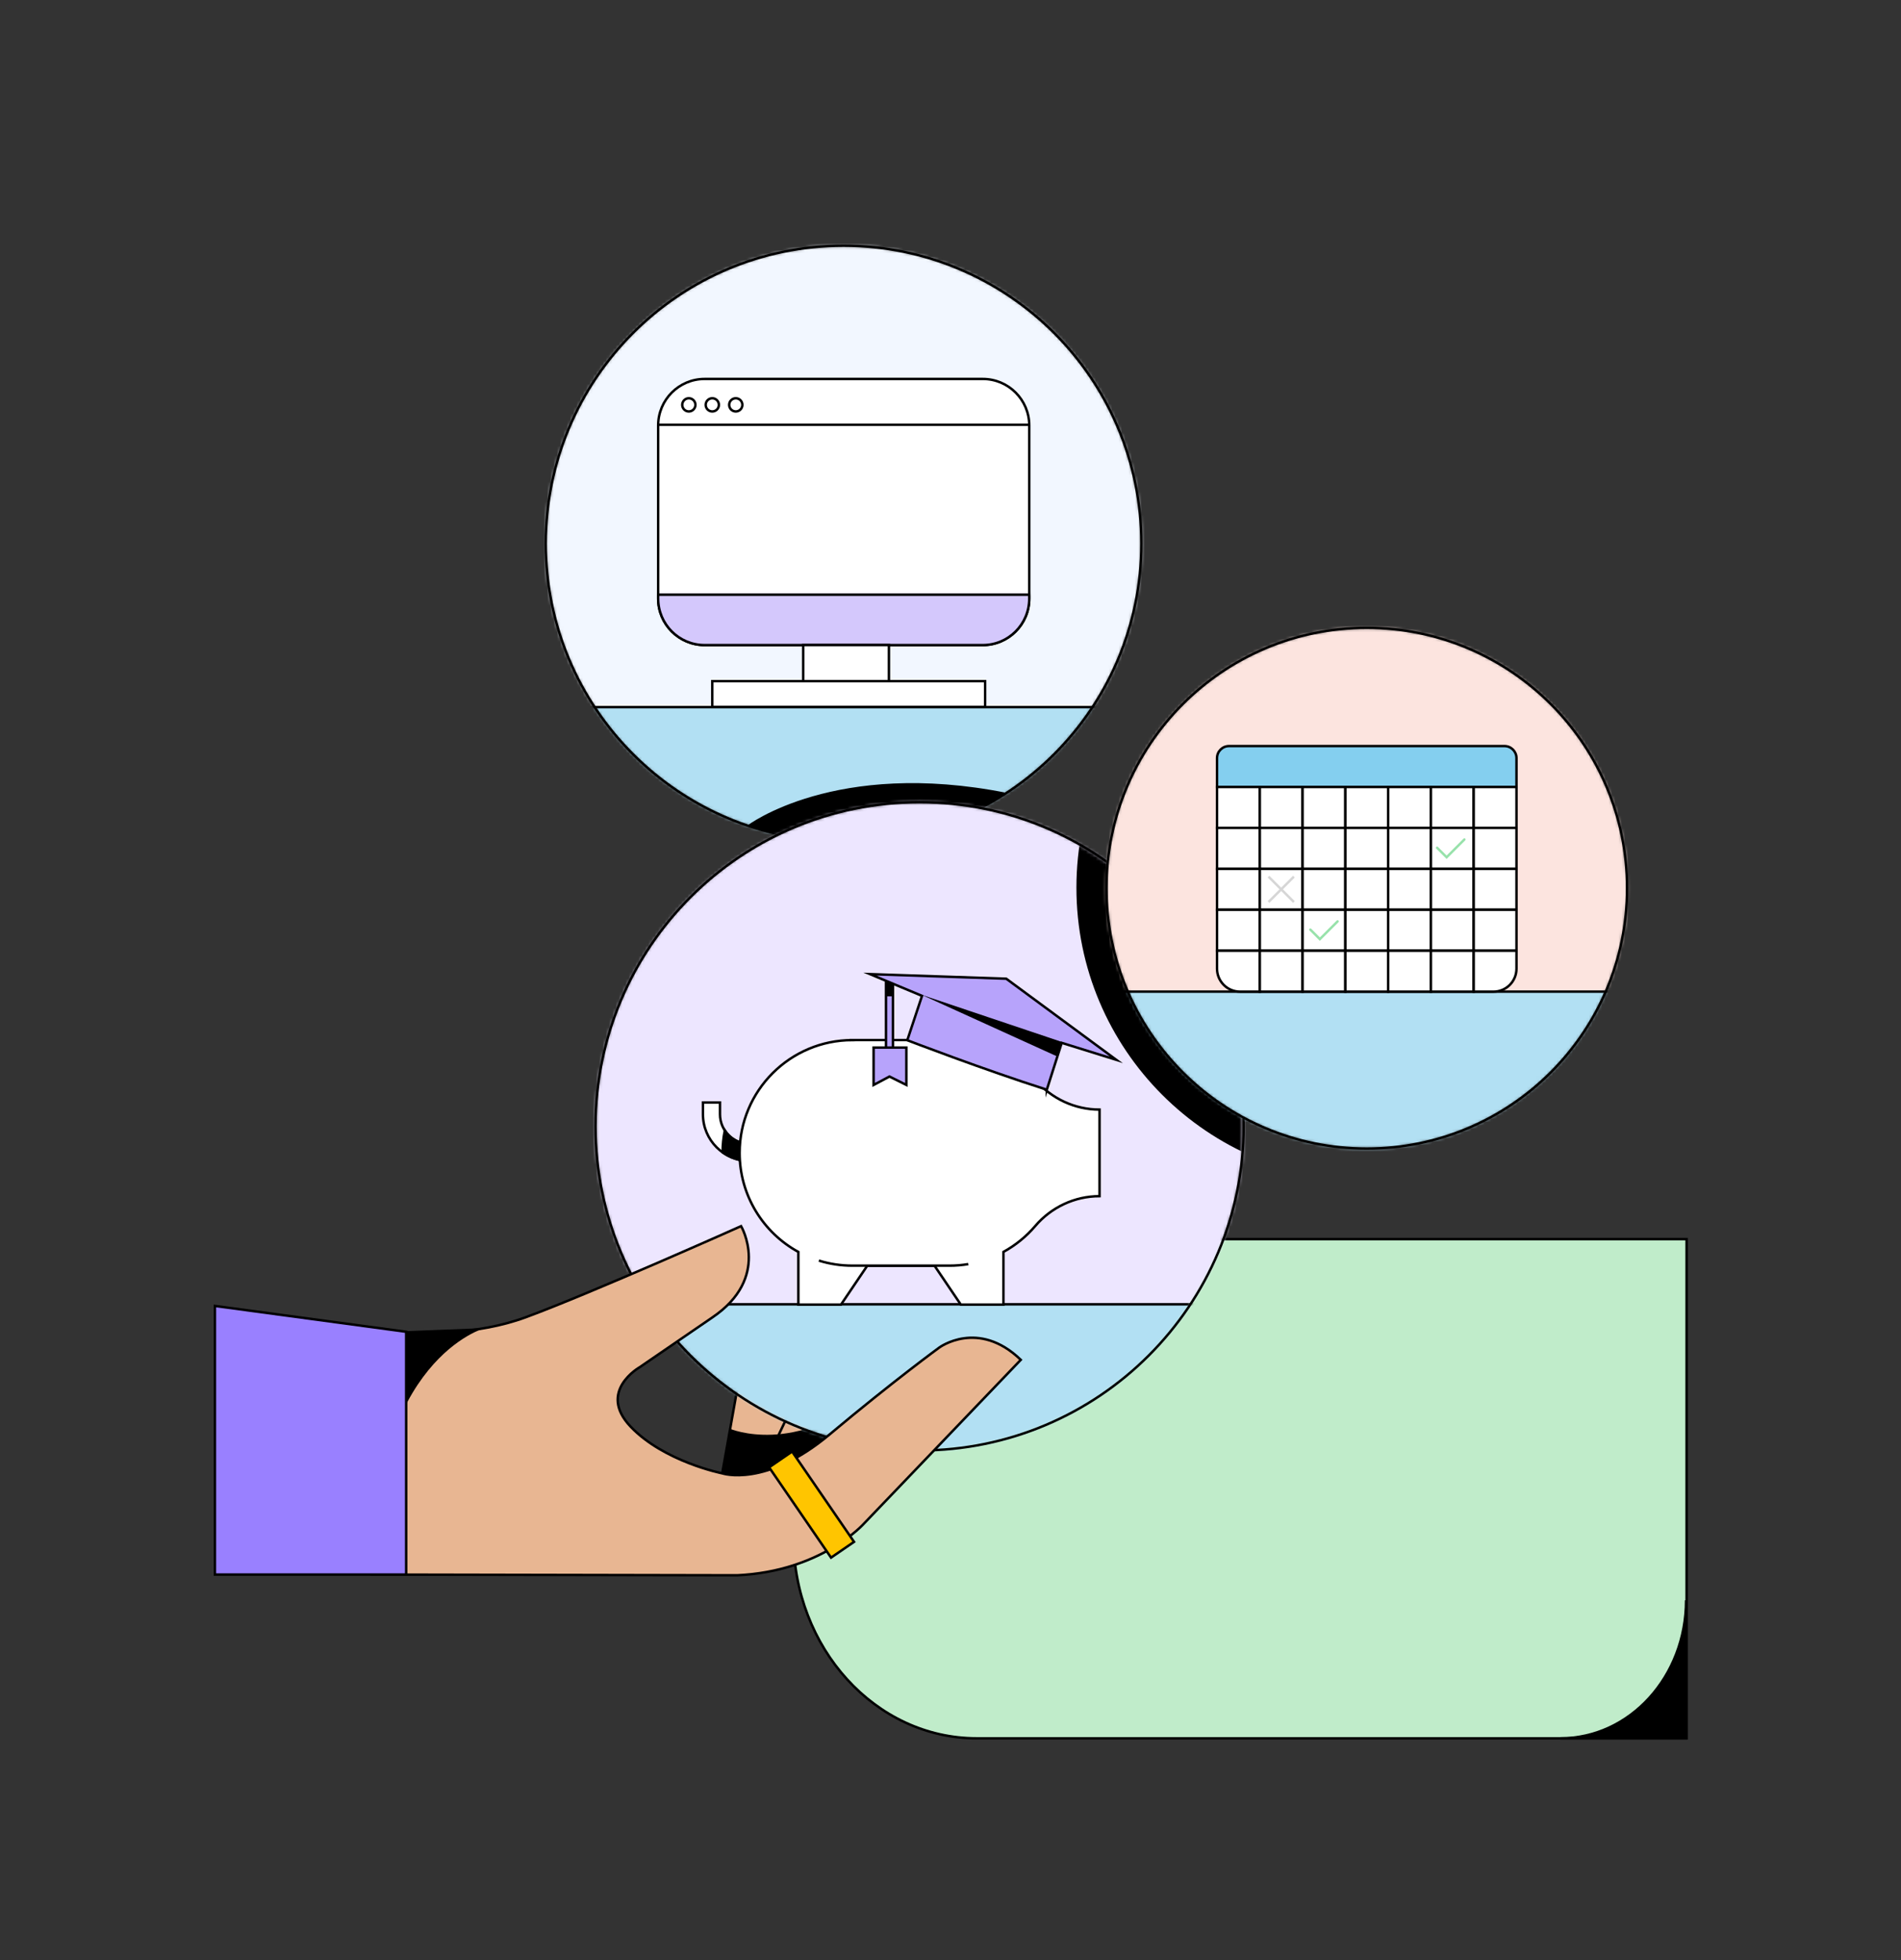
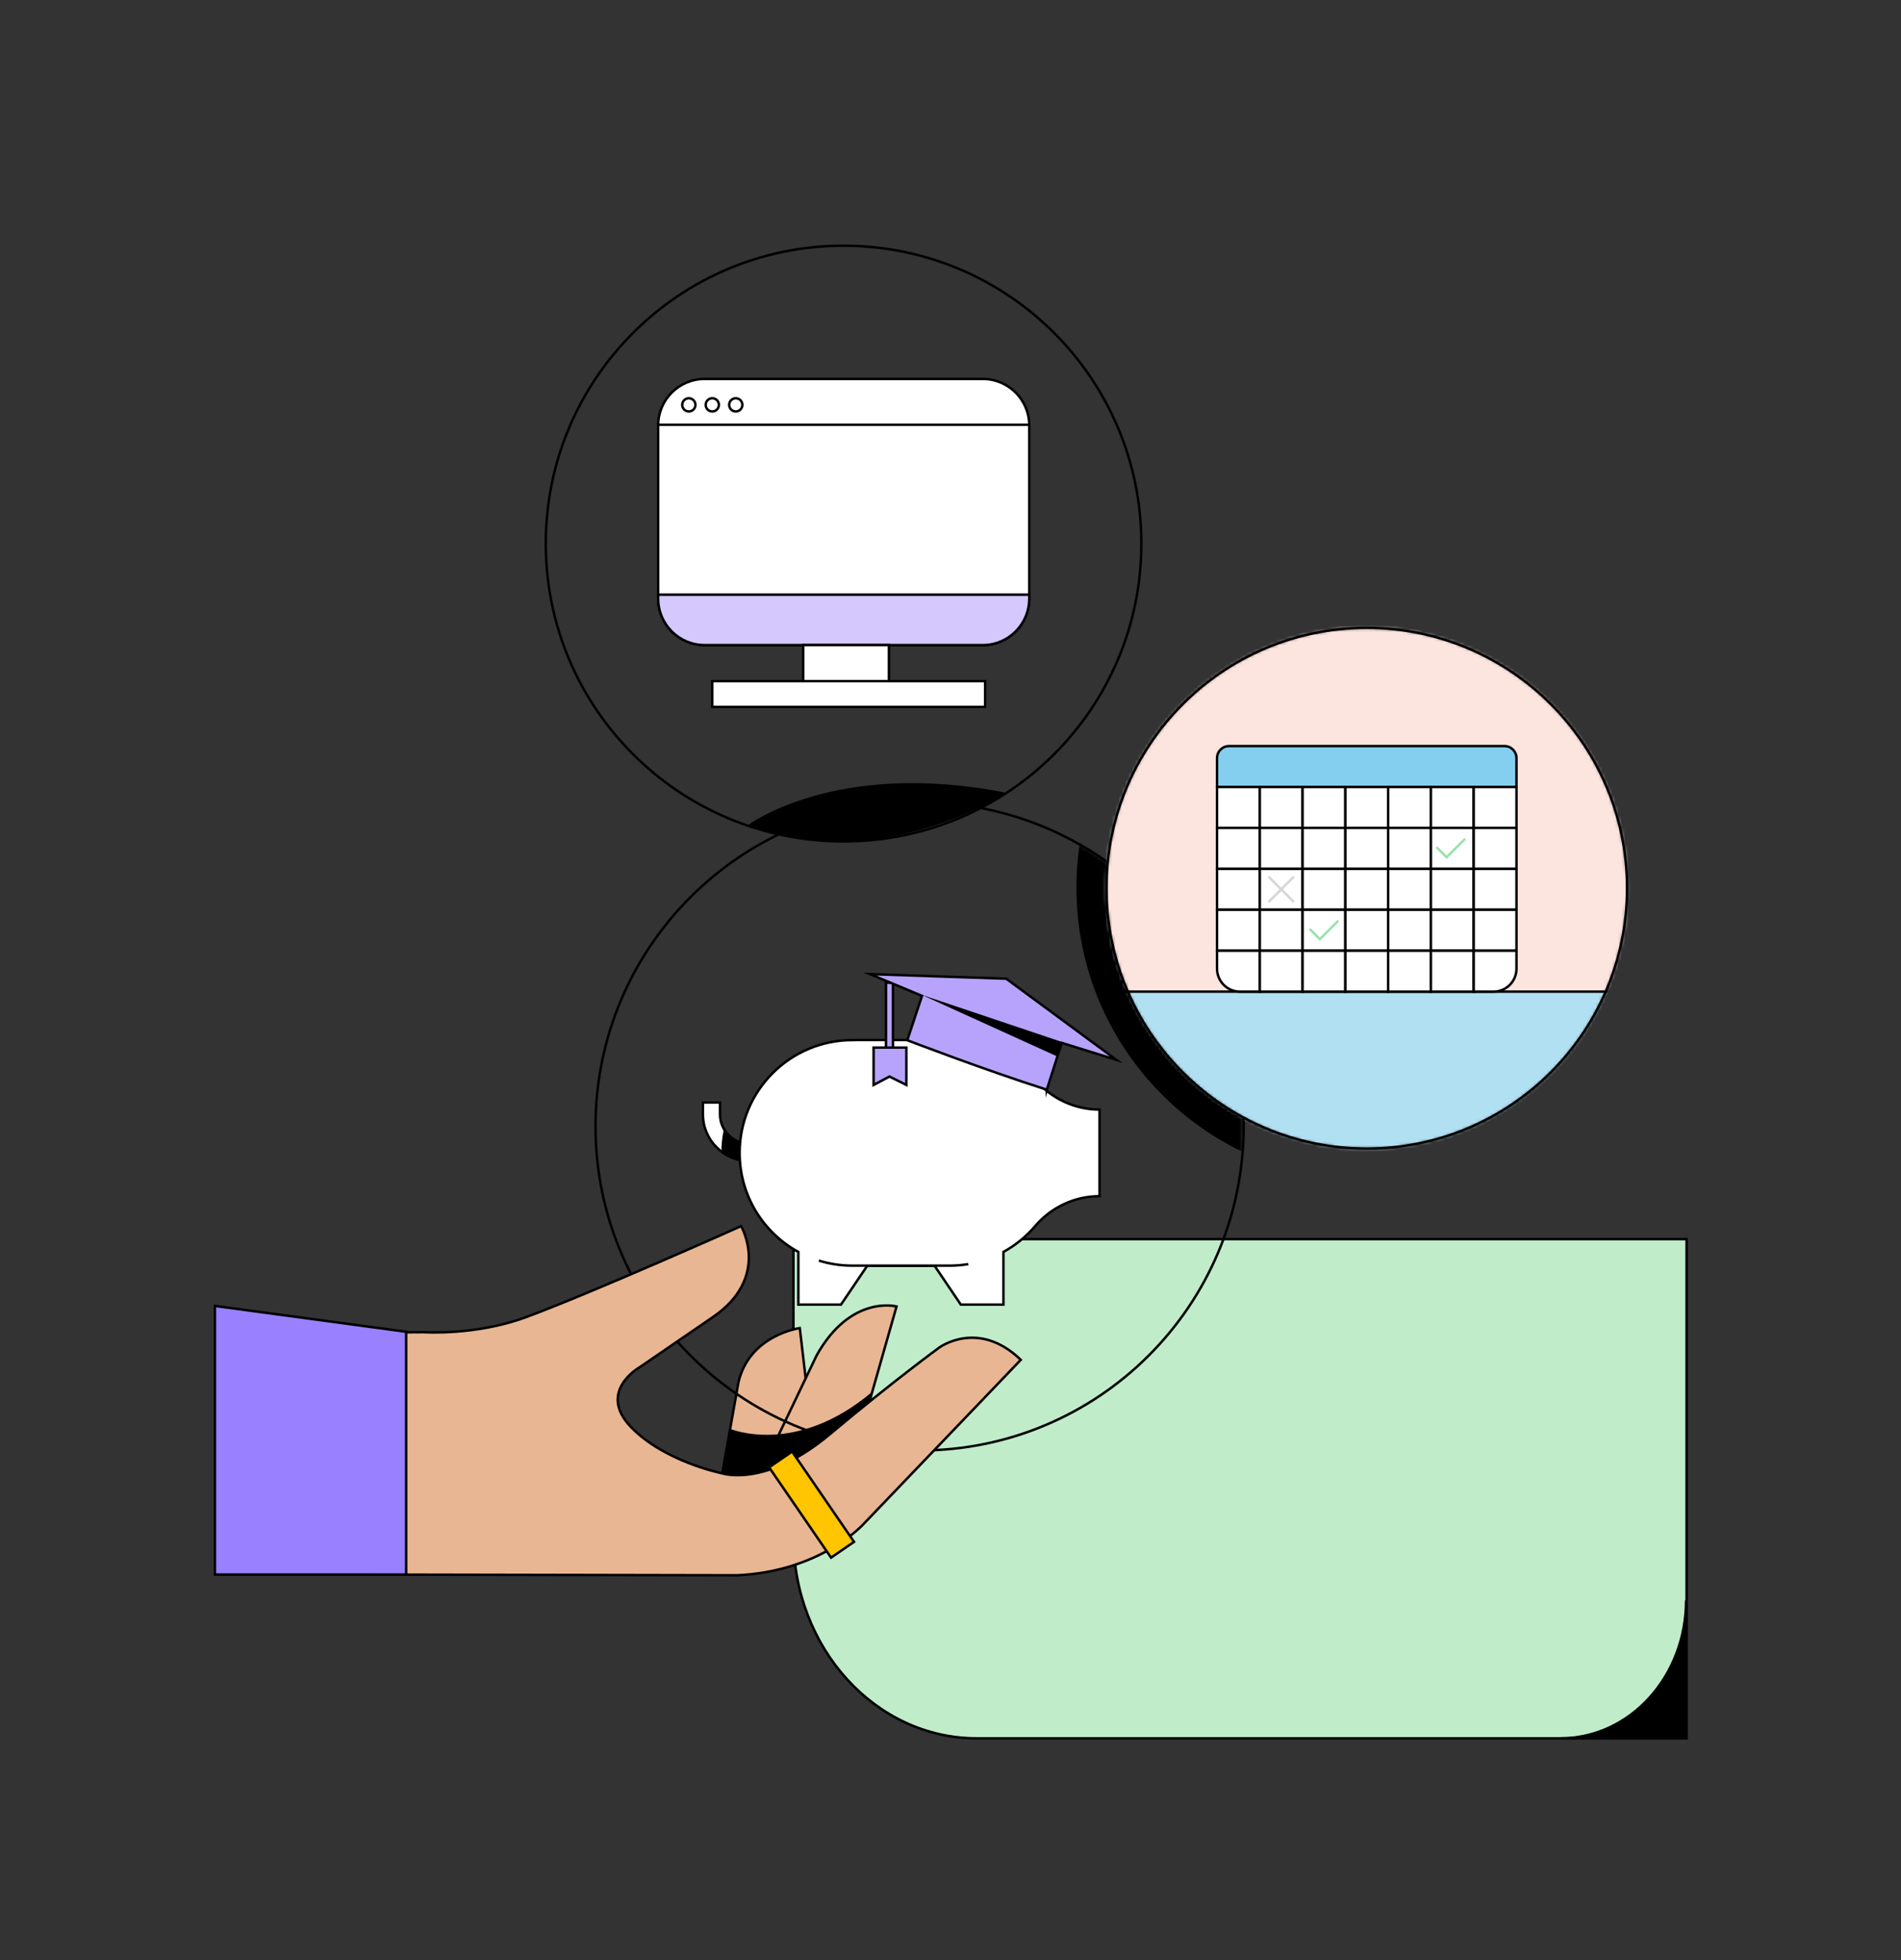
<svg xmlns="http://www.w3.org/2000/svg" width="582" height="600" viewBox="0 0 582 600" fill="none">
  <rect x="0" y="0" width="582" height="600" fill="#333333" stroke="none" />
  <mask id="mask0_1402_72718" style="mask-type:alpha" maskUnits="userSpaceOnUse" x="167" y="75" width="183" height="183">
-     <path d="M258.26 257.55C308.612 257.55 349.43 216.732 349.43 166.38C349.43 116.028 308.612 75.21 258.26 75.21C207.908 75.21 167.09 116.028 167.09 166.38C167.09 216.732 207.908 257.55 258.26 257.55Z" fill="black" />
-   </mask>
+     </mask>
  <g mask="url(#mask0_1402_72718)">
    <path d="M364.58 239.61H5.98V63.58H442.62L366.82 243.94" fill="#F2F7FF" />
    <path d="M364.58 239.61H5.98V63.58H442.62L366.82 243.94" stroke="black" stroke-width="0.75" stroke-miterlimit="10" />
    <path d="M364.58 216.44H5.98V281.85H442.62L366.82 214.83" fill="#B2E0F3" />
    <path d="M364.58 216.44H5.98V281.85H442.62L366.82 214.83" stroke="black" stroke-width="0.75" stroke-miterlimit="10" />
  </g>
  <path d="M258.26 257.55C308.612 257.55 349.43 216.732 349.43 166.38C349.43 116.028 308.612 75.21 258.26 75.21C207.908 75.21 167.09 116.028 167.09 166.38C167.09 216.732 207.908 257.55 258.26 257.55Z" stroke="black" stroke-width="0.75" stroke-miterlimit="10" />
  <path d="M300.88 115.99H215.73C207.871 115.99 201.5 122.361 201.5 130.22V183.22C201.5 191.079 207.871 197.45 215.73 197.45H300.88C308.739 197.45 315.11 191.079 315.11 183.22V130.22C315.11 122.361 308.739 115.99 300.88 115.99Z" fill="white" stroke="black" stroke-width="0.75" stroke-miterlimit="10" />
  <mask id="mask1_1402_72718" style="mask-type:alpha" maskUnits="userSpaceOnUse" x="185" y="181" width="155" height="67">
    <path d="M339.051 181.8H185.391V247.28H339.051V181.8Z" fill="black" />
  </mask>
  <g mask="url(#mask1_1402_72718)">
    <path d="M300.88 115.99H215.73C207.871 115.99 201.5 122.361 201.5 130.22V183.22C201.5 191.079 207.871 197.45 215.73 197.45H300.88C308.739 197.45 315.11 191.079 315.11 183.22V130.22C315.11 122.361 308.739 115.99 300.88 115.99Z" fill="#D4C8FC" stroke="black" stroke-width="0.75" stroke-miterlimit="10" />
  </g>
  <path d="M201.5 182.03H315.11" stroke="black" stroke-width="0.75" stroke-miterlimit="10" />
  <path d="M272.15 197.44H245.9V215.27H272.15V197.44Z" fill="white" stroke="black" stroke-width="0.75" stroke-miterlimit="10" />
  <path d="M301.6 208.49H218.07V216.37H301.6V208.49Z" fill="white" stroke="black" stroke-width="0.75" stroke-miterlimit="10" />
  <path d="M210.889 125.94C212.005 125.94 212.909 125.036 212.909 123.92C212.909 122.805 212.005 121.9 210.889 121.9C209.774 121.9 208.869 122.805 208.869 123.92C208.869 125.036 209.774 125.94 210.889 125.94Z" fill="white" stroke="black" stroke-width="0.75" stroke-miterlimit="10" />
  <path d="M218.071 125.94C219.186 125.94 220.091 125.036 220.091 123.92C220.091 122.805 219.186 121.9 218.071 121.9C216.955 121.9 216.051 122.805 216.051 123.92C216.051 125.036 216.955 125.94 218.071 125.94Z" fill="white" stroke="black" stroke-width="0.75" stroke-miterlimit="10" />
  <path d="M225.26 125.94C226.376 125.94 227.28 125.036 227.28 123.92C227.28 122.805 226.376 121.9 225.26 121.9C224.145 121.9 223.24 122.805 223.24 123.92C223.24 125.036 224.145 125.94 225.26 125.94Z" fill="white" stroke="black" stroke-width="0.75" stroke-miterlimit="10" />
  <path d="M201.5 130.02H314.94" stroke="black" stroke-width="0.75" stroke-miterlimit="10" />
  <path d="M228.891 252.63C228.891 252.63 255.701 232.21 308.251 242.69C308.251 242.69 269.191 268.08 228.891 252.63Z" fill="black" />
  <path d="M242.92 470.44C242.92 504.48 268.03 532.07 299.01 532.07H516.36V379.28H242.92V470.44Z" fill="#C0ECCA" stroke="black" stroke-width="0.75" stroke-miterlimit="10" />
  <path d="M516.2 489.82V532.07H477.75C498.99 532.07 516.2 513.15 516.2 489.82Z" fill="black" stroke="black" stroke-width="0.75" stroke-miterlimit="10" />
  <path d="M266.189 429.03L274.479 399.9C274.479 399.9 260.439 396.16 249.999 414.91L232.939 450.61L266.189 429.04V429.03Z" fill="#E8B692" />
  <path d="M246.659 421.88L244.859 406.51C244.859 406.51 229.529 408.58 226.099 423.01L221.109 450.96C221.109 450.96 251.369 443.74 246.669 421.88H246.659Z" fill="#E8B692" />
  <path d="M249.18 442.76C234.23 454.31 221.1 450.96 221.1 450.96L223.53 437.34C223.53 437.34 243.54 445.9 267.04 426L266.18 429.03C266.18 429.03 254 439.03 249.18 442.76Z" fill="black" />
  <path d="M246.659 421.88L244.859 406.51C244.859 406.51 229.529 408.58 226.099 423.01L221.109 450.96" stroke="black" stroke-width="0.75" stroke-miterlimit="10" />
  <path d="M232.939 450.6L249.999 414.9C260.439 396.15 274.479 399.89 274.479 399.89L266.189 429.02" stroke="black" stroke-width="0.75" stroke-miterlimit="10" />
  <mask id="mask2_1402_72718" style="mask-type:alpha" maskUnits="userSpaceOnUse" x="182" y="245" width="199" height="199">
-     <path d="M281.53 443.97C336.322 443.97 380.74 399.552 380.74 344.76C380.74 289.968 336.322 245.55 281.53 245.55C226.738 245.55 182.32 289.968 182.32 344.76C182.32 399.552 226.738 443.97 281.53 443.97Z" fill="black" />
-   </mask>
+     </mask>
  <g mask="url(#mask2_1402_72718)">
-     <path d="M397.23 424.45H7.02V232.9H482.15L399.67 429.15" fill="#EDE6FF" />
+     <path d="M397.23 424.45H7.02V232.9H482.15" fill="#EDE6FF" />
    <path d="M397.23 424.45H7.02V232.9H482.15L399.67 429.15" stroke="black" stroke-width="0.75" stroke-miterlimit="10" />
    <path d="M397.24 399.23H7.02V470.4H482.16L399.67 397.48" fill="#B2E0F3" />
-     <path d="M397.24 399.23H7.02V470.4H482.16L399.67 397.48" stroke="black" stroke-width="0.75" stroke-miterlimit="10" />
  </g>
  <path d="M281.53 443.97C336.322 443.97 380.74 399.552 380.74 344.76C380.74 289.968 336.322 245.55 281.53 245.55C226.738 245.55 182.32 289.968 182.32 344.76C182.32 399.552 226.738 443.97 281.53 443.97Z" stroke="black" stroke-width="0.75" stroke-miterlimit="10" />
  <path d="M229.481 355.359H233.881V350.139H229.481C224.491 350.139 220.431 346.079 220.431 341.089V337.459H215.211V341.089C215.211 348.959 221.611 355.359 229.481 355.359Z" fill="white" stroke="black" stroke-width="0.75" stroke-miterlimit="10" />
  <path d="M221.221 352.72C221.231 350.43 221.461 348.19 221.901 346.02C223.521 348.5 226.311 350.14 229.481 350.14H233.881V355.36H229.481C226.401 355.36 223.551 354.38 221.221 352.72Z" fill="black" stroke="black" stroke-width="0.75" stroke-miterlimit="10" />
  <path d="M260.961 318.35H290.651C301.171 318.35 310.591 323.06 316.931 330.48C321.861 336.26 329.041 339.63 336.631 339.63V366.13C329.041 366.13 321.861 369.5 316.931 375.28C314.211 378.47 310.911 381.16 307.211 383.19V399.31H294.151L286.111 387.42H265.521L257.481 399.31H244.421V383.2C233.711 377.34 226.441 365.96 226.441 352.89C226.441 333.82 241.901 318.36 260.971 318.36L260.961 318.35Z" fill="white" stroke="black" stroke-width="0.75" stroke-miterlimit="10" />
  <path d="M296.451 386.92C294.571 387.24 292.631 387.4 290.661 387.4H260.971C257.391 387.4 253.951 386.86 250.701 385.85" fill="white" />
  <path d="M296.451 386.92C294.571 387.24 292.631 387.4 290.661 387.4H260.971C257.391 387.4 253.951 386.86 250.701 385.85" stroke="black" stroke-width="0.75" stroke-miterlimit="10" />
  <path d="M271.249 322.52H273.379V300.78H271.249V322.52Z" fill="#B7A3FB" stroke="black" stroke-width="0.75" stroke-miterlimit="10" />
-   <path d="M271.261 304.959H273.391V300.769H271.261V304.959Z" fill="black" />
  <path d="M267.459 320.64H277.489V332.09L272.319 329.51L267.459 332.09V320.64Z" fill="#B7A3FB" stroke="black" stroke-width="0.75" stroke-miterlimit="10" />
  <path d="M320.48 333.55L325.05 319.2L341.76 324.4L308.07 299.57L266.34 298.16L282.28 304.82L277.77 318.4C277.77 318.4 301.3 327.44 320.48 333.54V333.55Z" fill="#B7A3FB" stroke="black" stroke-width="0.75" stroke-miterlimit="10" />
  <path d="M324.94 318.87L282.16 304.5L323.52 323.3L324.94 318.87Z" fill="black" />
  <path d="M113.85 407.87L129.77 407.77C129.77 407.77 145.58 408.86 160.97 403.19C181.06 395.79 226.89 375.3 226.89 375.3C226.89 375.3 236.14 391.05 218.06 403.27L195.83 418.49C195.83 418.49 182.79 425.86 193.04 436.65C203.3 447.44 221.11 450.97 221.11 450.97C221.11 450.97 234.36 455.49 254.01 439.04C273.66 422.59 287.57 412.46 287.57 412.46C287.57 412.46 299.49 403.65 312.52 416.22L264.56 466.29C264.56 466.29 251.65 480.97 225.69 482.17L113.85 481.95V407.87Z" fill="#E8B692" />
  <path d="M113.85 407.87L129.77 407.77C129.77 407.77 145.58 408.86 160.97 403.19C181.06 395.79 226.89 375.3 226.89 375.3C226.89 375.3 236.14 391.05 218.06 403.27L195.83 418.49C195.83 418.49 182.79 425.86 193.04 436.65C203.3 447.44 221.11 450.97 221.11 450.97C221.11 450.97 234.36 455.49 254.01 439.04C273.66 422.59 287.57 412.46 287.57 412.46C287.57 412.46 299.49 403.65 312.52 416.22L264.56 466.29C264.56 466.29 251.65 480.97 225.69 482.17L113.85 481.95V407.87Z" stroke="black" stroke-width="0.75" stroke-miterlimit="10" />
-   <path d="M148.389 406.51C148.389 406.51 113.799 415.9 113.859 481.94V407.86L148.389 406.5V406.51Z" fill="black" />
  <mask id="mask3_1402_72718" style="mask-type:alpha" maskUnits="userSpaceOnUse" x="181" y="245" width="200" height="199">
    <path d="M281.159 443.97C335.951 443.97 380.369 399.552 380.369 344.76C380.369 289.968 335.951 245.55 281.159 245.55C226.367 245.55 181.949 289.968 181.949 344.76C181.949 399.552 226.367 443.97 281.159 443.97Z" fill="black" />
  </mask>
  <g mask="url(#mask3_1402_72718)">
    <path d="M419.229 361.38C468.758 361.38 508.909 321.228 508.909 271.7C508.909 222.171 468.758 182.02 419.229 182.02C369.7 182.02 329.549 222.171 329.549 271.7C329.549 321.228 369.7 361.38 419.229 361.38Z" fill="black" />
  </g>
  <mask id="mask4_1402_72718" style="mask-type:alpha" maskUnits="userSpaceOnUse" x="338" y="192" width="161" height="160">
    <path d="M418.44 351.56C462.452 351.56 498.13 315.881 498.13 271.87C498.13 227.858 462.452 192.18 418.44 192.18C374.428 192.18 338.75 227.858 338.75 271.87C338.75 315.881 374.428 351.56 418.44 351.56Z" fill="black" />
  </mask>
  <g mask="url(#mask4_1402_72718)">
    <path d="M511.359 335.87H197.949V182.02H579.569L513.319 339.65" fill="#FCE4DF" />
    <path d="M511.359 335.87H197.949V182.02H579.569L513.319 339.65" stroke="black" stroke-width="0.75" stroke-miterlimit="10" />
    <path d="M511.369 303.52H197.949V360.69H579.579L513.329 302.12" fill="#B2E0F3" />
    <path d="M511.369 303.52H197.949V360.69H579.579L513.329 302.12" stroke="black" stroke-width="0.75" stroke-miterlimit="10" />
  </g>
  <path d="M418.44 351.56C462.452 351.56 498.13 315.881 498.13 271.87C498.13 227.858 462.452 192.18 418.44 192.18C374.428 192.18 338.75 227.858 338.75 271.87C338.75 315.881 374.428 351.56 418.44 351.56Z" stroke="black" stroke-width="0.75" stroke-miterlimit="10" />
  <path d="M451.18 228.36H376.28C374.25 228.36 372.6 230.01 372.6 232.04V240.89H464.28V232.04C464.28 230.01 462.63 228.36 460.6 228.36H451.18Z" fill="#84CFEF" stroke="black" stroke-width="0.75" stroke-miterlimit="10" />
  <path d="M385.7 240.89H372.6V253.42H385.7V240.89Z" fill="white" stroke="black" stroke-width="0.75" stroke-miterlimit="10" />
  <path d="M398.799 240.89H385.699V253.42H398.799V240.89Z" fill="white" stroke="black" stroke-width="0.75" stroke-miterlimit="10" />
  <path d="M411.889 240.89H398.789V253.42H411.889V240.89Z" fill="white" stroke="black" stroke-width="0.75" stroke-miterlimit="10" />
  <path d="M424.989 240.89H411.889V253.42H424.989V240.89Z" fill="white" stroke="black" stroke-width="0.75" stroke-miterlimit="10" />
  <path d="M438.09 240.89H424.99V253.42H438.09V240.89Z" fill="white" stroke="black" stroke-width="0.75" stroke-miterlimit="10" />
  <path d="M451.18 240.89H438.08V253.42H451.18V240.89Z" fill="white" stroke="black" stroke-width="0.75" stroke-miterlimit="10" />
  <path d="M464.28 240.89H451.18V253.42H464.28V240.89Z" fill="white" stroke="black" stroke-width="0.75" stroke-miterlimit="10" />
  <path d="M385.7 253.41H372.6V265.94H385.7V253.41Z" fill="white" stroke="black" stroke-width="0.75" stroke-miterlimit="10" />
  <path d="M398.799 253.41H385.699V265.94H398.799V253.41Z" fill="white" stroke="black" stroke-width="0.75" stroke-miterlimit="10" />
  <path d="M411.889 253.41H398.789V265.94H411.889V253.41Z" fill="white" stroke="black" stroke-width="0.75" stroke-miterlimit="10" />
  <path d="M424.989 253.41H411.889V265.94H424.989V253.41Z" fill="white" stroke="black" stroke-width="0.75" stroke-miterlimit="10" />
  <path d="M438.09 253.41H424.99V265.94H438.09V253.41Z" fill="white" stroke="black" stroke-width="0.75" stroke-miterlimit="10" />
  <path d="M451.18 253.41H438.08V265.94H451.18V253.41Z" fill="white" stroke="black" stroke-width="0.75" stroke-miterlimit="10" />
  <path d="M464.28 253.41H451.18V265.94H464.28V253.41Z" fill="white" stroke="black" stroke-width="0.75" stroke-miterlimit="10" />
  <path d="M385.7 265.94H372.6V278.47H385.7V265.94Z" fill="white" stroke="black" stroke-width="0.75" stroke-miterlimit="10" />
  <path d="M398.799 265.94H385.699V278.47H398.799V265.94Z" fill="white" stroke="black" stroke-width="0.75" stroke-miterlimit="10" />
  <path d="M411.889 265.94H398.789V278.47H411.889V265.94Z" fill="white" stroke="black" stroke-width="0.75" stroke-miterlimit="10" />
  <path d="M424.989 265.94H411.889V278.47H424.989V265.94Z" fill="white" stroke="black" stroke-width="0.75" stroke-miterlimit="10" />
  <path d="M438.09 265.94H424.99V278.47H438.09V265.94Z" fill="white" stroke="black" stroke-width="0.75" stroke-miterlimit="10" />
  <path d="M451.18 265.94H438.08V278.47H451.18V265.94Z" fill="white" stroke="black" stroke-width="0.75" stroke-miterlimit="10" />
  <path d="M464.28 265.94H451.18V278.47H464.28V265.94Z" fill="white" stroke="black" stroke-width="0.75" stroke-miterlimit="10" />
  <path d="M385.7 278.47H372.6V291H385.7V278.47Z" fill="white" stroke="black" stroke-width="0.75" stroke-miterlimit="10" />
  <path d="M398.799 278.47H385.699V291H398.799V278.47Z" fill="white" stroke="black" stroke-width="0.75" stroke-miterlimit="10" />
  <path d="M411.889 278.47H398.789V291H411.889V278.47Z" fill="white" stroke="black" stroke-width="0.75" stroke-miterlimit="10" />
  <path d="M424.989 278.47H411.889V291H424.989V278.47Z" fill="white" stroke="black" stroke-width="0.75" stroke-miterlimit="10" />
  <path d="M438.09 278.47H424.99V291H438.09V278.47Z" fill="white" stroke="black" stroke-width="0.75" stroke-miterlimit="10" />
  <path d="M451.18 278.47H438.08V291H451.18V278.47Z" fill="white" stroke="black" stroke-width="0.75" stroke-miterlimit="10" />
  <path d="M464.28 278.47H451.18V291H464.28V278.47Z" fill="white" stroke="black" stroke-width="0.75" stroke-miterlimit="10" />
  <path d="M372.6 291H385.7V303.53H379.63C375.75 303.53 372.6 300.38 372.6 296.5V291Z" fill="white" stroke="black" stroke-width="0.75" stroke-miterlimit="10" />
  <path d="M398.799 291H385.699V303.53H398.799V291Z" fill="white" stroke="black" stroke-width="0.75" stroke-miterlimit="10" />
  <path d="M411.889 291H398.789V303.53H411.889V291Z" fill="white" stroke="black" stroke-width="0.75" stroke-miterlimit="10" />
  <path d="M424.989 291H411.889V303.53H424.989V291Z" fill="white" stroke="black" stroke-width="0.75" stroke-miterlimit="10" />
  <path d="M438.09 291H424.99V303.53H438.09V291Z" fill="white" stroke="black" stroke-width="0.75" stroke-miterlimit="10" />
  <path d="M451.18 291H438.08V303.53H451.18V291Z" fill="white" stroke="black" stroke-width="0.75" stroke-miterlimit="10" />
  <path d="M451.18 291H464.28V296.5C464.28 300.38 461.13 303.53 457.25 303.53H451.18V291Z" fill="white" stroke="black" stroke-width="0.75" stroke-miterlimit="10" />
  <path d="M401.17 284.54L404.08 287.45L409.51 282.02" fill="white" />
  <path d="M401.17 284.54L404.08 287.45L409.51 282.02" stroke="#98E2AB" stroke-width="0.75" stroke-miterlimit="10" stroke-linecap="round" />
  <path d="M439.98 259.49L442.89 262.39L448.32 256.96" fill="white" />
  <path d="M439.98 259.49L442.89 262.39L448.32 256.96" stroke="#98E2AB" stroke-width="0.75" stroke-miterlimit="10" stroke-linecap="round" />
  <path d="M388.359 268.32L396.139 276.1" stroke="#D6D6D6" stroke-width="0.75" stroke-miterlimit="10" />
  <path d="M396.139 268.32L388.359 276.1" stroke="#D6D6D6" stroke-width="0.75" stroke-miterlimit="10" />
  <path d="M261.469 471.937L242.502 444.299L235.469 449.126L254.435 476.764L261.469 471.937Z" fill="#FFC500" stroke="black" stroke-width="0.75" stroke-miterlimit="10" />
  <path d="M124.351 481.95H65.801V399.73L124.351 407.64V481.95Z" fill="#9980FF" stroke="black" stroke-width="0.75" stroke-miterlimit="10" />
</svg>